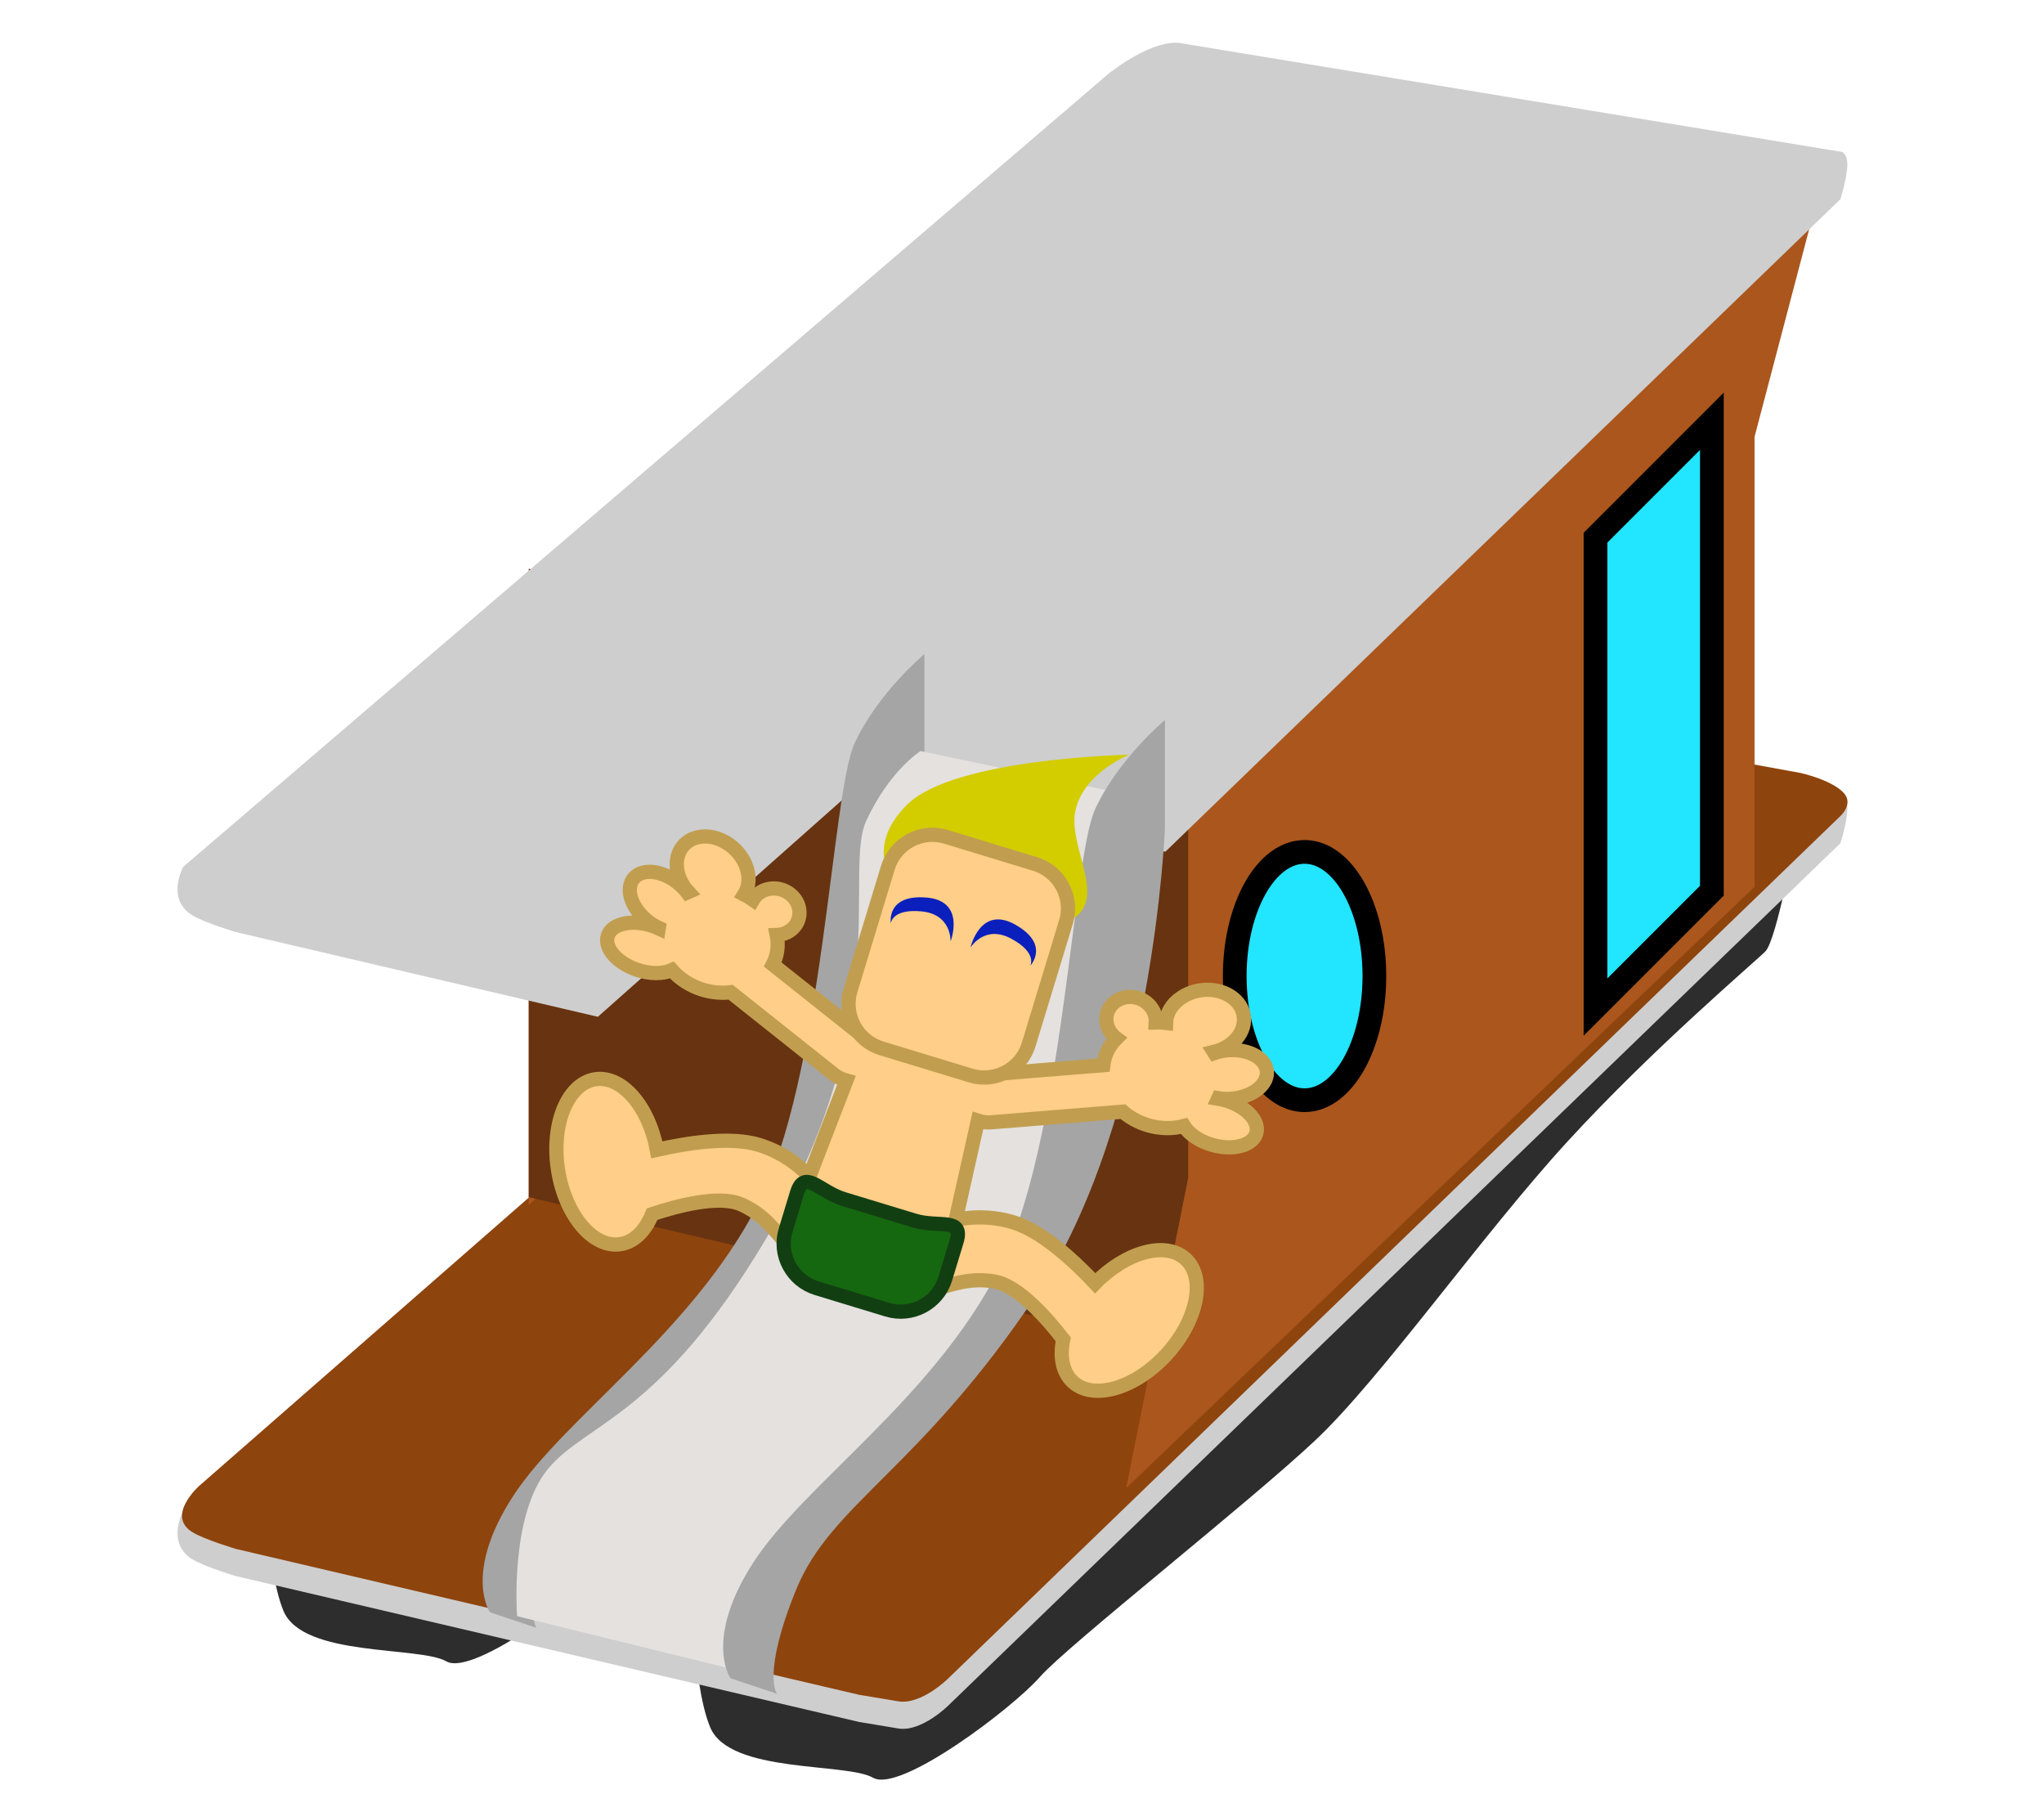
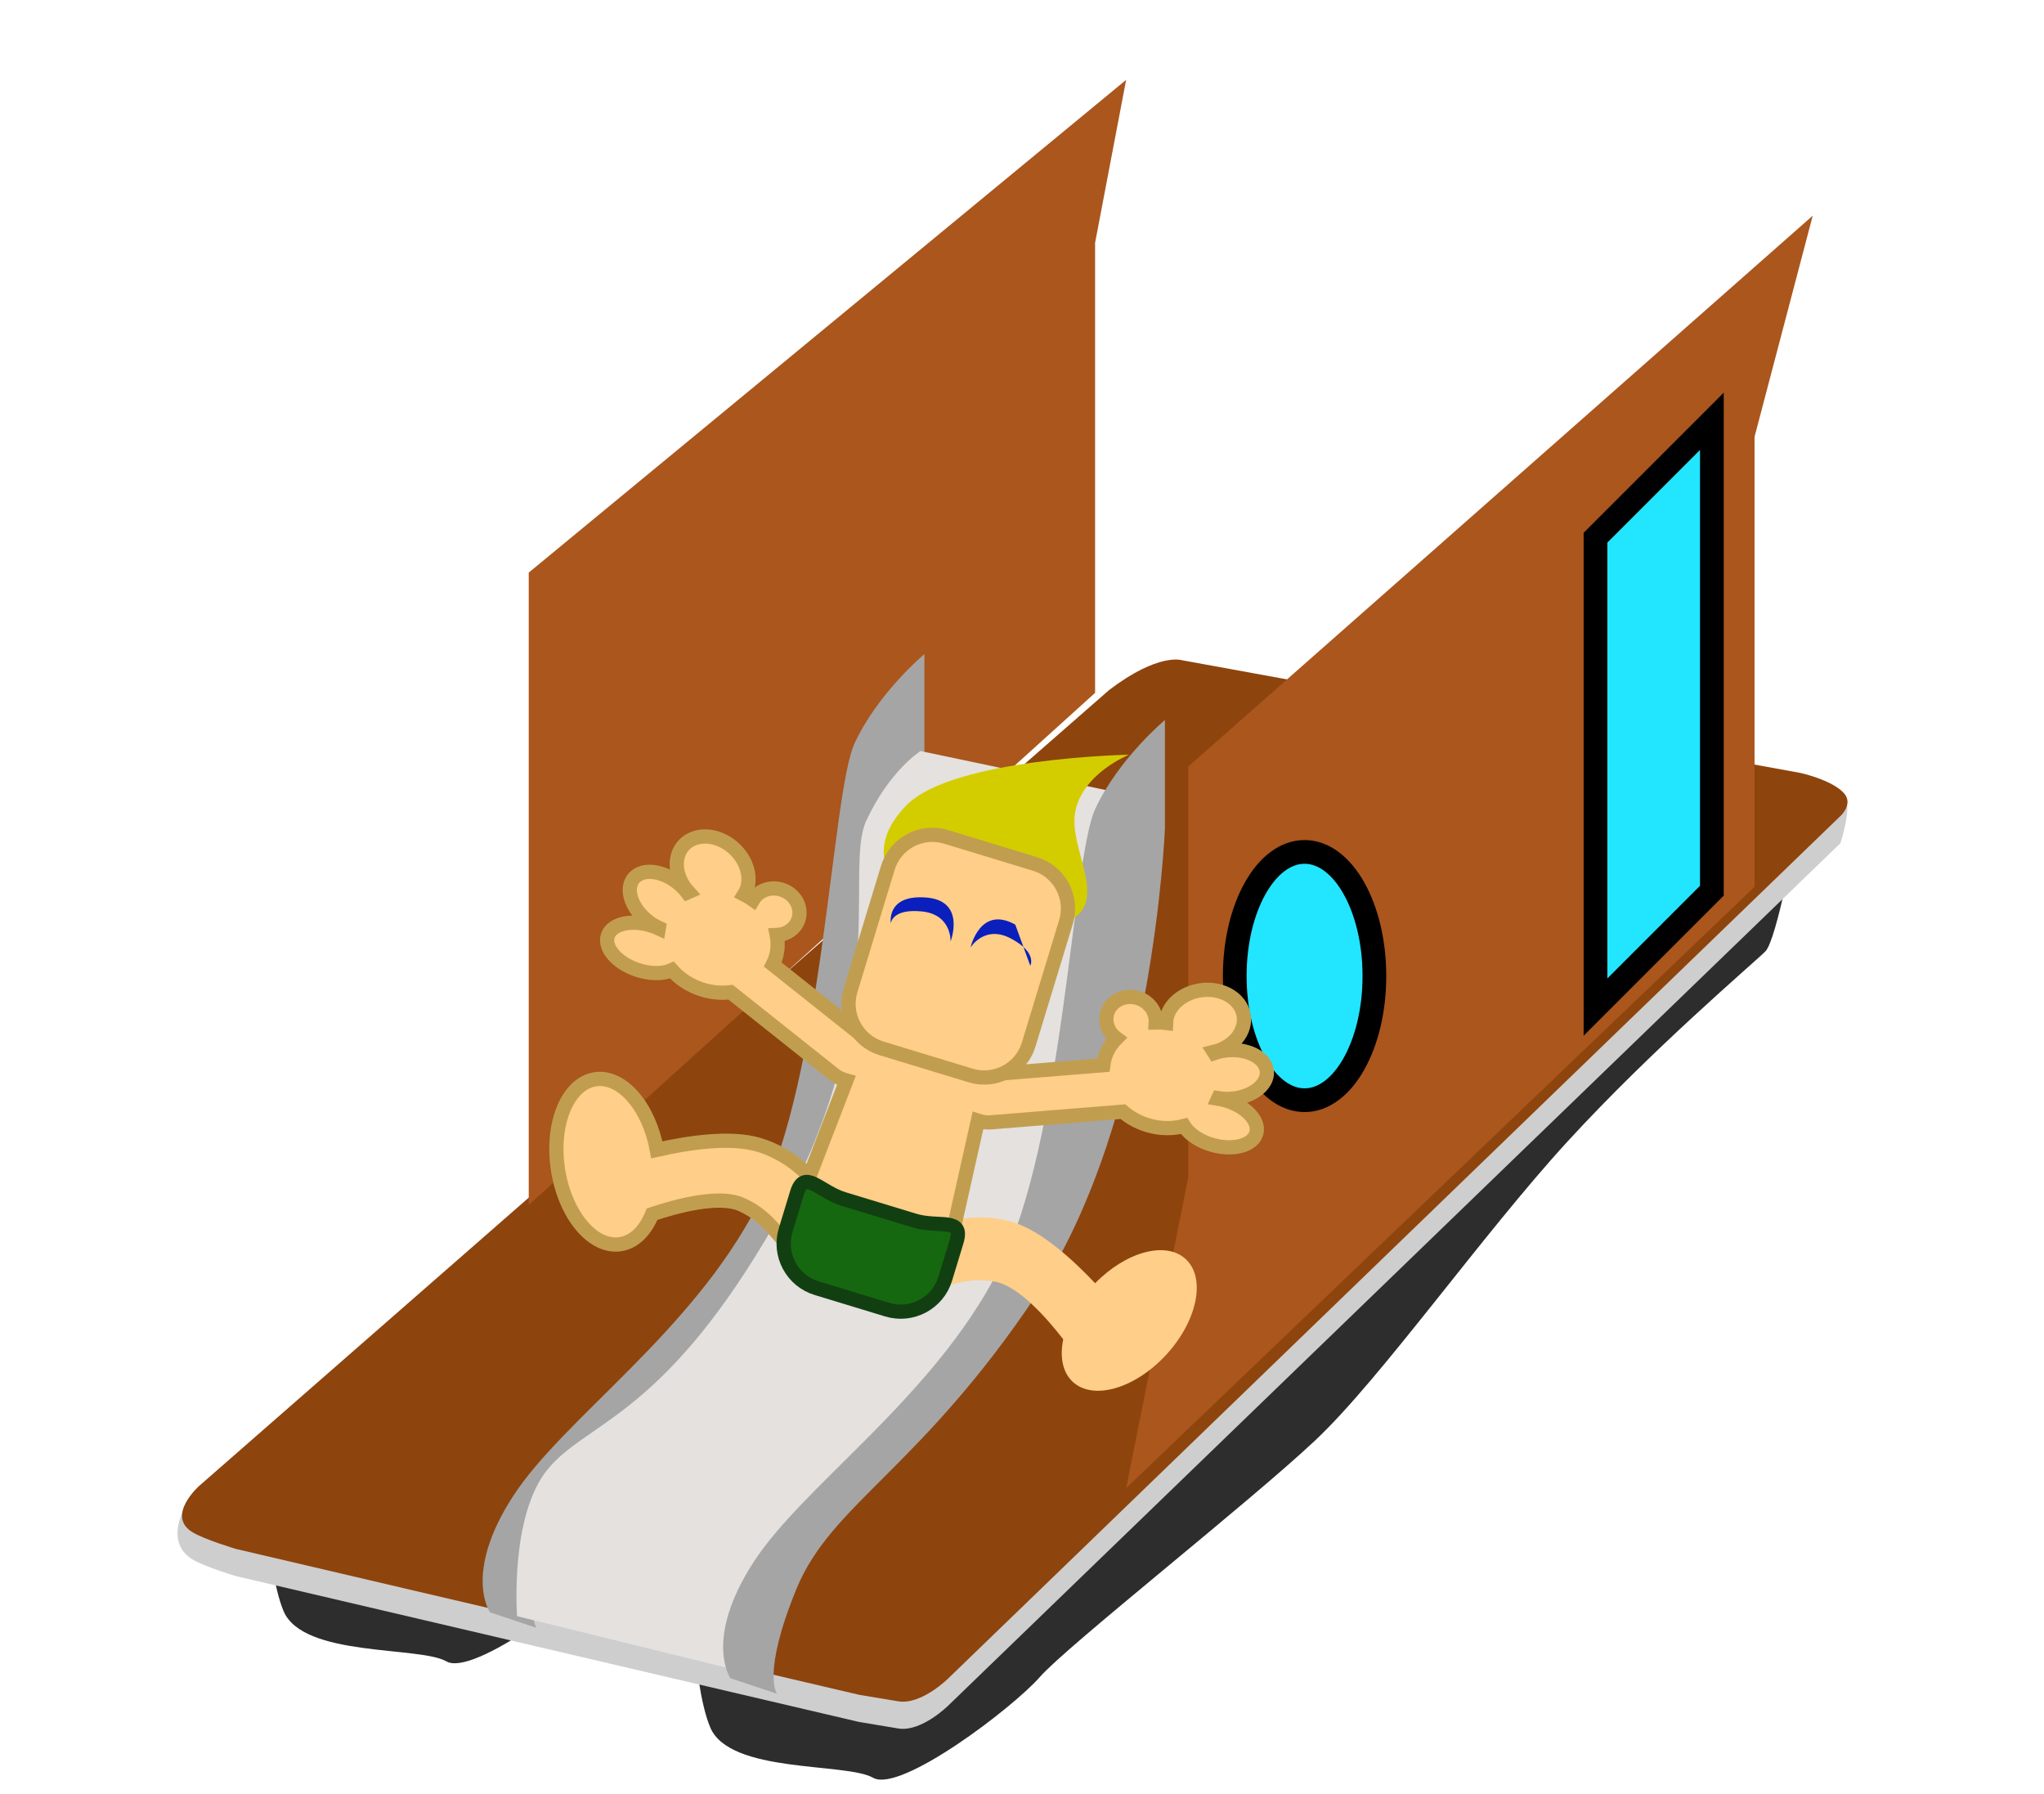
<svg xmlns="http://www.w3.org/2000/svg" version="1.0" id="Ebene_1" width="430.936" height="378.172" viewBox="0 0 430.936 378.172" overflow="visible" enable-background="new 0 0 430.936 378.172" xml:space="preserve">
  <g id="Ebene_1_1_">
    <path fill="#2D2D2D" d="M378.728,175.217c0,0-4.09,22.9-6.544,25.353c-2.453,2.454-23.717,20.445-41.709,40.074   c-17.992,19.628-39.256,49.888-53.159,62.973c-13.903,13.086-52.342,43.346-58.066,49.889   c-5.725,6.542-29.442,24.534-35.167,21.264c-5.725-3.271-30.26-0.817-34.349-10.632c-4.089-9.814-4.089-34.35-4.089-34.35   L378.728,175.217z" />
    <path fill="#2D2D2D" d="M288.766,150.682c0,0-4.09,22.899-6.543,25.353c-2.454,2.454-23.718,20.445-41.709,40.074   c-17.993,19.628-39.257,49.888-53.16,62.973c-13.903,13.086-52.341,43.346-58.066,49.889c-5.725,6.542-29.442,24.535-35.167,21.264   c-5.725-3.271-30.26-0.818-34.35-10.632c-4.089-9.814-4.089-34.349-4.089-34.349L288.766,150.682z" />
    <path fill="#CECECE" d="M189.487,364.394c4.893,0.698,10.484-4.894,10.484-4.894l188.032-181.739c0,0,1.061-3.161,1.414-6.326   c0.352-3.135-1.094-3.649-1.094-3.649l-139.122-22.877c0,0-4.945-1.665-15.378,6.291L38.645,318.479c0,0-3.77,6.805,1.955,10.265   c2.539,1.535,9.086,3.496,9.086,3.496l131.413,30.756L189.487,364.394z" />
  </g>
  <g id="Ebene_1_Kopie">
    <path fill="#8E440D" d="M189.487,358.668c4.893,0.7,10.484-4.893,10.484-4.893l188.032-181.739c0,0,2.865-2.558,0.699-4.894   c-2.562-2.763-9.087-4.193-9.087-4.193l-130.414-23.767c0,0-4.945-1.665-15.378,6.291L41.998,313.233c0,0-7.122,6.325-1.398,9.785   c2.539,1.534,9.086,3.495,9.086,3.495l131.413,30.757L189.487,358.668z" />
  </g>
  <polygon fill="#AA561D" points="111.475,254.013 230.879,146.058 230.879,51.189 237.421,16.84 111.475,120.705 111.475,166.504 " />
-   <polygon fill="#683310" points="111.475,252.377 257.867,286.726 257.867,154.236 111.475,119.887 " />
  <polygon fill="#AA561D" points="237.421,313.715 369.911,186.95 369.911,92.081 382.178,45.464 250.507,161.597 250.507,248.287 " />
  <g>
    <g>
-       <path fill="#CECECE" d="M388.324,32.024L249.202,9.147c0,0-4.945-1.666-15.378,6.291L38.645,182.718c0,0-3.77,6.806,1.955,10.266    c2.539,1.534,9.086,3.495,9.086,3.495l76.357,17.871l55.765-49.481l63.879,14.685L388.004,42c0,0,1.061-3.161,1.414-6.326    C389.77,32.539,388.324,32.024,388.324,32.024z" />
-     </g>
+       </g>
  </g>
  <path fill="#A5A5A5" d="M194.894,137.879v22.899c0,0-2.453,61.338-26.989,98.14c-24.535,36.803-43.345,44.164-50.706,62.156  c-7.36,17.992-4.089,22.082-4.089,22.082l-9.813-3.272c0,0-5.725-8.178,4.907-24.535c10.632-16.356,37.621-34.349,51.523-61.337  c13.903-26.989,15.539-86.691,20.446-97.323C185.08,146.058,194.894,137.879,194.894,137.879z" />
  <path fill="#E5E1DF" d="M194.076,158.326l46.616,9.814c0,0-1.635,77.694-28.624,108.772c-26.989,31.077-44.164,49.888-48.252,58.066  c-4.089,8.179-4.907,17.992-4.907,17.992l-49.889-12.268c0,0-1.635-21.264,6.543-31.078c8.178-9.813,23.499-10.868,45.798-48.253  c27.807-46.615,16.357-77.693,21.264-88.326C187.533,162.415,194.076,158.326,194.076,158.326z" />
  <path fill="#A5A5A5" d="M245.599,151.783v22.9c0,0-2.453,61.338-26.988,98.14c-24.534,36.803-43.345,44.163-50.706,62.156  c-7.36,17.992-4.089,22.081-4.089,22.081l-9.814-3.271c0,0-5.725-8.179,4.907-24.535c10.632-16.357,37.62-34.35,51.523-61.338  c13.903-26.989,15.539-86.691,20.446-97.323C235.785,159.961,245.599,151.783,245.599,151.783z" />
  <ellipse fill="#22E5FF" stroke="#000000" stroke-width="5" cx="275.042" cy="205.76" rx="14.721" ry="26.171" />
  <polygon fill="#22E5FF" stroke="#000000" stroke-width="5" points="336.379,212.303 360.914,187.768 360.914,88.81 336.379,113.345   " />
  <g>
    <g>
      <path fill="#FFCE88" d="M175.069,253.628c0,0-4.898-9.185-15.069-12.281c-6.007-1.828-15.086-0.417-21.514,1.045    c-1.684-9.128-7.37-15.728-12.988-14.874c-5.805,0.883-9.327,9.382-7.867,18.982c1.461,9.602,7.351,16.667,13.156,15.784    c2.932-0.446,5.278-2.838,6.697-6.33c5.049-1.685,13.991-4.116,18.705-2.089c6.803,2.927,8.504,8.573,11.634,9.526    S176.055,261.623,175.069,253.628z" />
    </g>
    <g>
      <path fill="none" stroke="#C19E4F" stroke-width="3" d="M175.069,253.628c0,0-4.898-9.185-15.069-12.281    c-6.007-1.828-15.086-0.417-21.514,1.045c-1.684-9.128-7.37-15.728-12.988-14.874c-5.805,0.883-9.327,9.382-7.867,18.982    c1.461,9.602,7.351,16.667,13.156,15.784c2.932-0.446,5.278-2.838,6.697-6.33c5.049-1.685,13.991-4.116,18.705-2.089    c6.803,2.927,8.504,8.573,11.634,9.526S176.055,261.623,175.069,253.628z" />
    </g>
  </g>
  <g>
    <g>
      <path fill="#FFCE88" d="M249.961,265.402c-4.189-3.838-12.589-1.526-19.073,5.116c-4.523-4.796-11.275-11.025-17.283-12.854    c-10.171-3.097-19.356,1.801-19.356,1.801c-5.273,6.09-2.552,11.192,0.578,12.146c3.129,0.952,7.688-2.789,14.968-1.428    c5.044,0.942,11.115,7.943,14.369,12.155c-0.767,3.69-0.15,6.984,2.035,8.988c4.328,3.967,13.156,1.381,19.718-5.778    C252.479,278.391,254.289,269.371,249.961,265.402z" />
    </g>
    <g>
-       <path fill="none" stroke="#C19E4F" stroke-width="3" d="M249.961,265.402c-4.189-3.838-12.589-1.526-19.073,5.116    c-4.523-4.796-11.275-11.025-17.283-12.854c-10.171-3.097-19.356,1.801-19.356,1.801c-5.273,6.09-2.552,11.192,0.578,12.146    c3.129,0.952,7.688-2.789,14.968-1.428c5.044,0.942,11.115,7.943,14.369,12.155c-0.767,3.69-0.15,6.984,2.035,8.988    c4.328,3.967,13.156,1.381,19.718-5.778C252.479,278.391,254.289,269.371,249.961,265.402z" />
-     </g>
+       </g>
  </g>
  <g>
    <g>
      <path fill="#FFCE88" d="M261.475,231.332c4.151-0.998,6.528-3.963,5.309-6.627c-1.219-2.664-5.571-4.014-9.723-3.018    c-0.345,0.083-0.673,0.184-0.992,0.293c-0.048-0.078-0.096-0.154-0.146-0.231c1.099-0.266,2.163-0.711,3.118-1.354    c3.607-2.426,4.298-6.651,1.54-9.439c-2.758-2.787-7.918-3.08-11.526-0.653c-2.064,1.389-3.169,3.365-3.223,5.326    c-0.731-0.091-1.455-0.115-2.168-0.094c0.132-2.239-1.386-4.407-3.778-5.135c-2.772-0.843-5.657,0.563-6.442,3.144    c-0.61,2.007,0.241,4.121,1.95,5.363c-1.124,1.12-1.986,2.48-2.465,4.052c-0.16,0.526-0.257,1.057-0.324,1.589l-26,2.104    c-0.777-1.448-2.185-2.559-4.389-3.229l-13.301-4.049c-2.388-0.728-4.235-0.67-5.693,0.1l-20.296-16.136    c0.24-0.479,0.456-0.974,0.616-1.499c0.478-1.57,0.52-3.181,0.211-4.737c2.111-0.079,3.996-1.359,4.606-3.368    c0.785-2.58-0.825-5.355-3.597-6.199c-2.393-0.729-4.862,0.226-6,2.159c-0.58-0.415-1.194-0.798-1.852-1.13    c1.048-1.658,1.233-3.916,0.292-6.219c-1.645-4.024-6.093-6.656-9.936-5.879c-3.843,0.778-5.624,4.672-3.979,8.697    c0.435,1.065,1.071,2.028,1.835,2.861c-0.084,0.036-0.167,0.073-0.25,0.111c-0.205-0.269-0.421-0.535-0.662-0.796    c-2.891-3.14-7.258-4.444-9.754-2.911c-2.498,1.532-2.176,5.319,0.715,8.46c1.089,1.184,2.388,2.105,3.717,2.714    c-0.007,0.039-0.008,0.079-0.014,0.118c-0.412-0.187-0.839-0.361-1.287-0.513c-4.299-1.45-8.516-0.561-9.419,1.99    c-0.904,2.548,1.849,5.789,6.146,7.24c2.772,0.937,5.505,0.894,7.342,0.064c1.623,1.849,3.845,3.331,6.496,4.139    c1.995,0.607,4,0.757,5.885,0.53l21.816,17.345c0.772,0.614,1.664,1.023,2.583,1.271l-11.057,28.632    c-1.578,5.186,1.345,10.669,6.53,12.247l13.301,4.049c5.185,1.577,10.668-1.347,12.247-6.531l6.713-29.933    c0.88,0.288,1.829,0.418,2.784,0.341l27.781-2.248c1.439,1.238,3.188,2.23,5.183,2.838c2.651,0.807,5.321,0.813,7.699,0.184    c1.063,1.711,3.309,3.27,6.133,4.036c4.378,1.189,8.469,0.032,9.14-2.588c0.669-2.621-2.336-5.71-6.714-6.901    c-0.456-0.124-0.908-0.217-1.354-0.291c0.017-0.036,0.038-0.069,0.054-0.105C258.319,231.749,259.911,231.708,261.475,231.332z" />
    </g>
    <g>
      <path fill="none" stroke="#C19E4F" stroke-width="3" d="M261.475,231.332c4.151-0.998,6.528-3.963,5.309-6.627    c-1.219-2.664-5.571-4.014-9.723-3.018c-0.345,0.083-0.673,0.184-0.992,0.293c-0.048-0.078-0.096-0.154-0.146-0.231    c1.099-0.266,2.163-0.711,3.118-1.354c3.607-2.426,4.298-6.651,1.54-9.439c-2.758-2.787-7.918-3.08-11.526-0.653    c-2.064,1.389-3.169,3.365-3.223,5.326c-0.731-0.091-1.455-0.115-2.168-0.094c0.132-2.239-1.386-4.407-3.778-5.135    c-2.772-0.843-5.657,0.563-6.442,3.144c-0.61,2.007,0.241,4.121,1.95,5.363c-1.124,1.12-1.986,2.48-2.465,4.052    c-0.16,0.526-0.257,1.057-0.324,1.589l-26,2.104c-0.777-1.448-2.185-2.559-4.389-3.229l-13.301-4.049    c-2.388-0.728-4.235-0.67-5.693,0.1l-20.296-16.136c0.24-0.479,0.456-0.974,0.616-1.499c0.478-1.57,0.52-3.181,0.211-4.737    c2.111-0.079,3.996-1.359,4.606-3.368c0.785-2.58-0.825-5.355-3.597-6.199c-2.393-0.729-4.862,0.226-6,2.159    c-0.58-0.415-1.194-0.798-1.852-1.13c1.048-1.658,1.233-3.916,0.292-6.219c-1.645-4.024-6.093-6.656-9.936-5.879    c-3.843,0.778-5.624,4.672-3.979,8.697c0.435,1.065,1.071,2.028,1.835,2.861c-0.084,0.036-0.167,0.073-0.25,0.111    c-0.205-0.269-0.421-0.535-0.662-0.796c-2.891-3.14-7.258-4.444-9.754-2.911c-2.498,1.532-2.176,5.319,0.715,8.46    c1.089,1.184,2.388,2.105,3.717,2.714c-0.007,0.039-0.008,0.079-0.014,0.118c-0.412-0.187-0.839-0.361-1.287-0.513    c-4.299-1.45-8.516-0.561-9.419,1.99c-0.904,2.548,1.849,5.789,6.146,7.24c2.772,0.937,5.505,0.894,7.342,0.064    c1.623,1.849,3.845,3.331,6.496,4.139c1.995,0.607,4,0.757,5.885,0.53l21.816,17.345c0.772,0.614,1.664,1.023,2.583,1.271    l-11.057,28.632c-1.578,5.186,1.345,10.669,6.53,12.247l13.301,4.049c5.185,1.577,10.668-1.347,12.247-6.531l6.713-29.933    c0.88,0.288,1.829,0.418,2.784,0.341l27.781-2.248c1.439,1.238,3.188,2.23,5.183,2.838c2.651,0.807,5.321,0.813,7.699,0.184    c1.063,1.711,3.309,3.27,6.133,4.036c4.378,1.189,8.469,0.032,9.14-2.588c0.669-2.621-2.336-5.71-6.714-6.901    c-0.456-0.124-0.908-0.217-1.354-0.291c0.017-0.036,0.038-0.069,0.054-0.105C258.319,231.749,259.911,231.708,261.475,231.332z" />
    </g>
  </g>
  <path fill="#166810" stroke="#123F12" stroke-width="3" d="M201.67,261.727c1.578-5.186-3.728-2.846-8.912-4.424l-14.866-4.525  c-5.185-1.578-8.287-6.477-9.865-1.292l-2.381,7.824c-1.579,5.185,1.346,10.667,6.53,12.245l14.866,4.525  c5.185,1.578,10.668-1.346,12.247-6.531L201.67,261.727z" />
  <path fill="#D3CD00" d="M189.358,187.022c0,0-7.959-7.552,1.872-17.382c9.832-9.831,46.809-10.544,46.809-10.544  s-9.729,3.877-11.329,11.94c-1.599,8.062,7.756,19.458-1.973,23.336C215.007,198.249,189.358,187.022,189.358,187.022z" />
  <path fill="#FFCE88" stroke="#C19E4F" stroke-width="3" d="M216.878,220.19c-1.578,5.185-7.062,8.11-12.247,6.531l-18.777-5.716  c-5.186-1.578-8.109-7.061-6.531-12.246l7.859-25.819c1.579-5.185,7.062-8.109,12.247-6.531l18.778,5.715  c5.186,1.579,8.109,7.061,6.531,12.247L216.878,220.19z" />
  <path fill="#0A1FBC" d="M187.814,194.632c0,0,0.23-3.136,6.555-2.494c6.324,0.644,6.042,6.328,6.042,6.328s3.343-8.601-5.149-9.262  C186.77,188.542,187.814,194.632,187.814,194.632z" />
-   <path fill="#0A1FBC" d="M217.213,203.58c0,0,1.558-2.732-4.054-5.722c-5.61-2.99-8.543,1.888-8.543,1.888s2.016-9.004,9.437-4.822  C221.474,199.106,217.213,203.58,217.213,203.58z" />
+   <path fill="#0A1FBC" d="M217.213,203.58c0,0,1.558-2.732-4.054-5.722c-5.61-2.99-8.543,1.888-8.543,1.888s2.016-9.004,9.437-4.822  z" />
</svg>